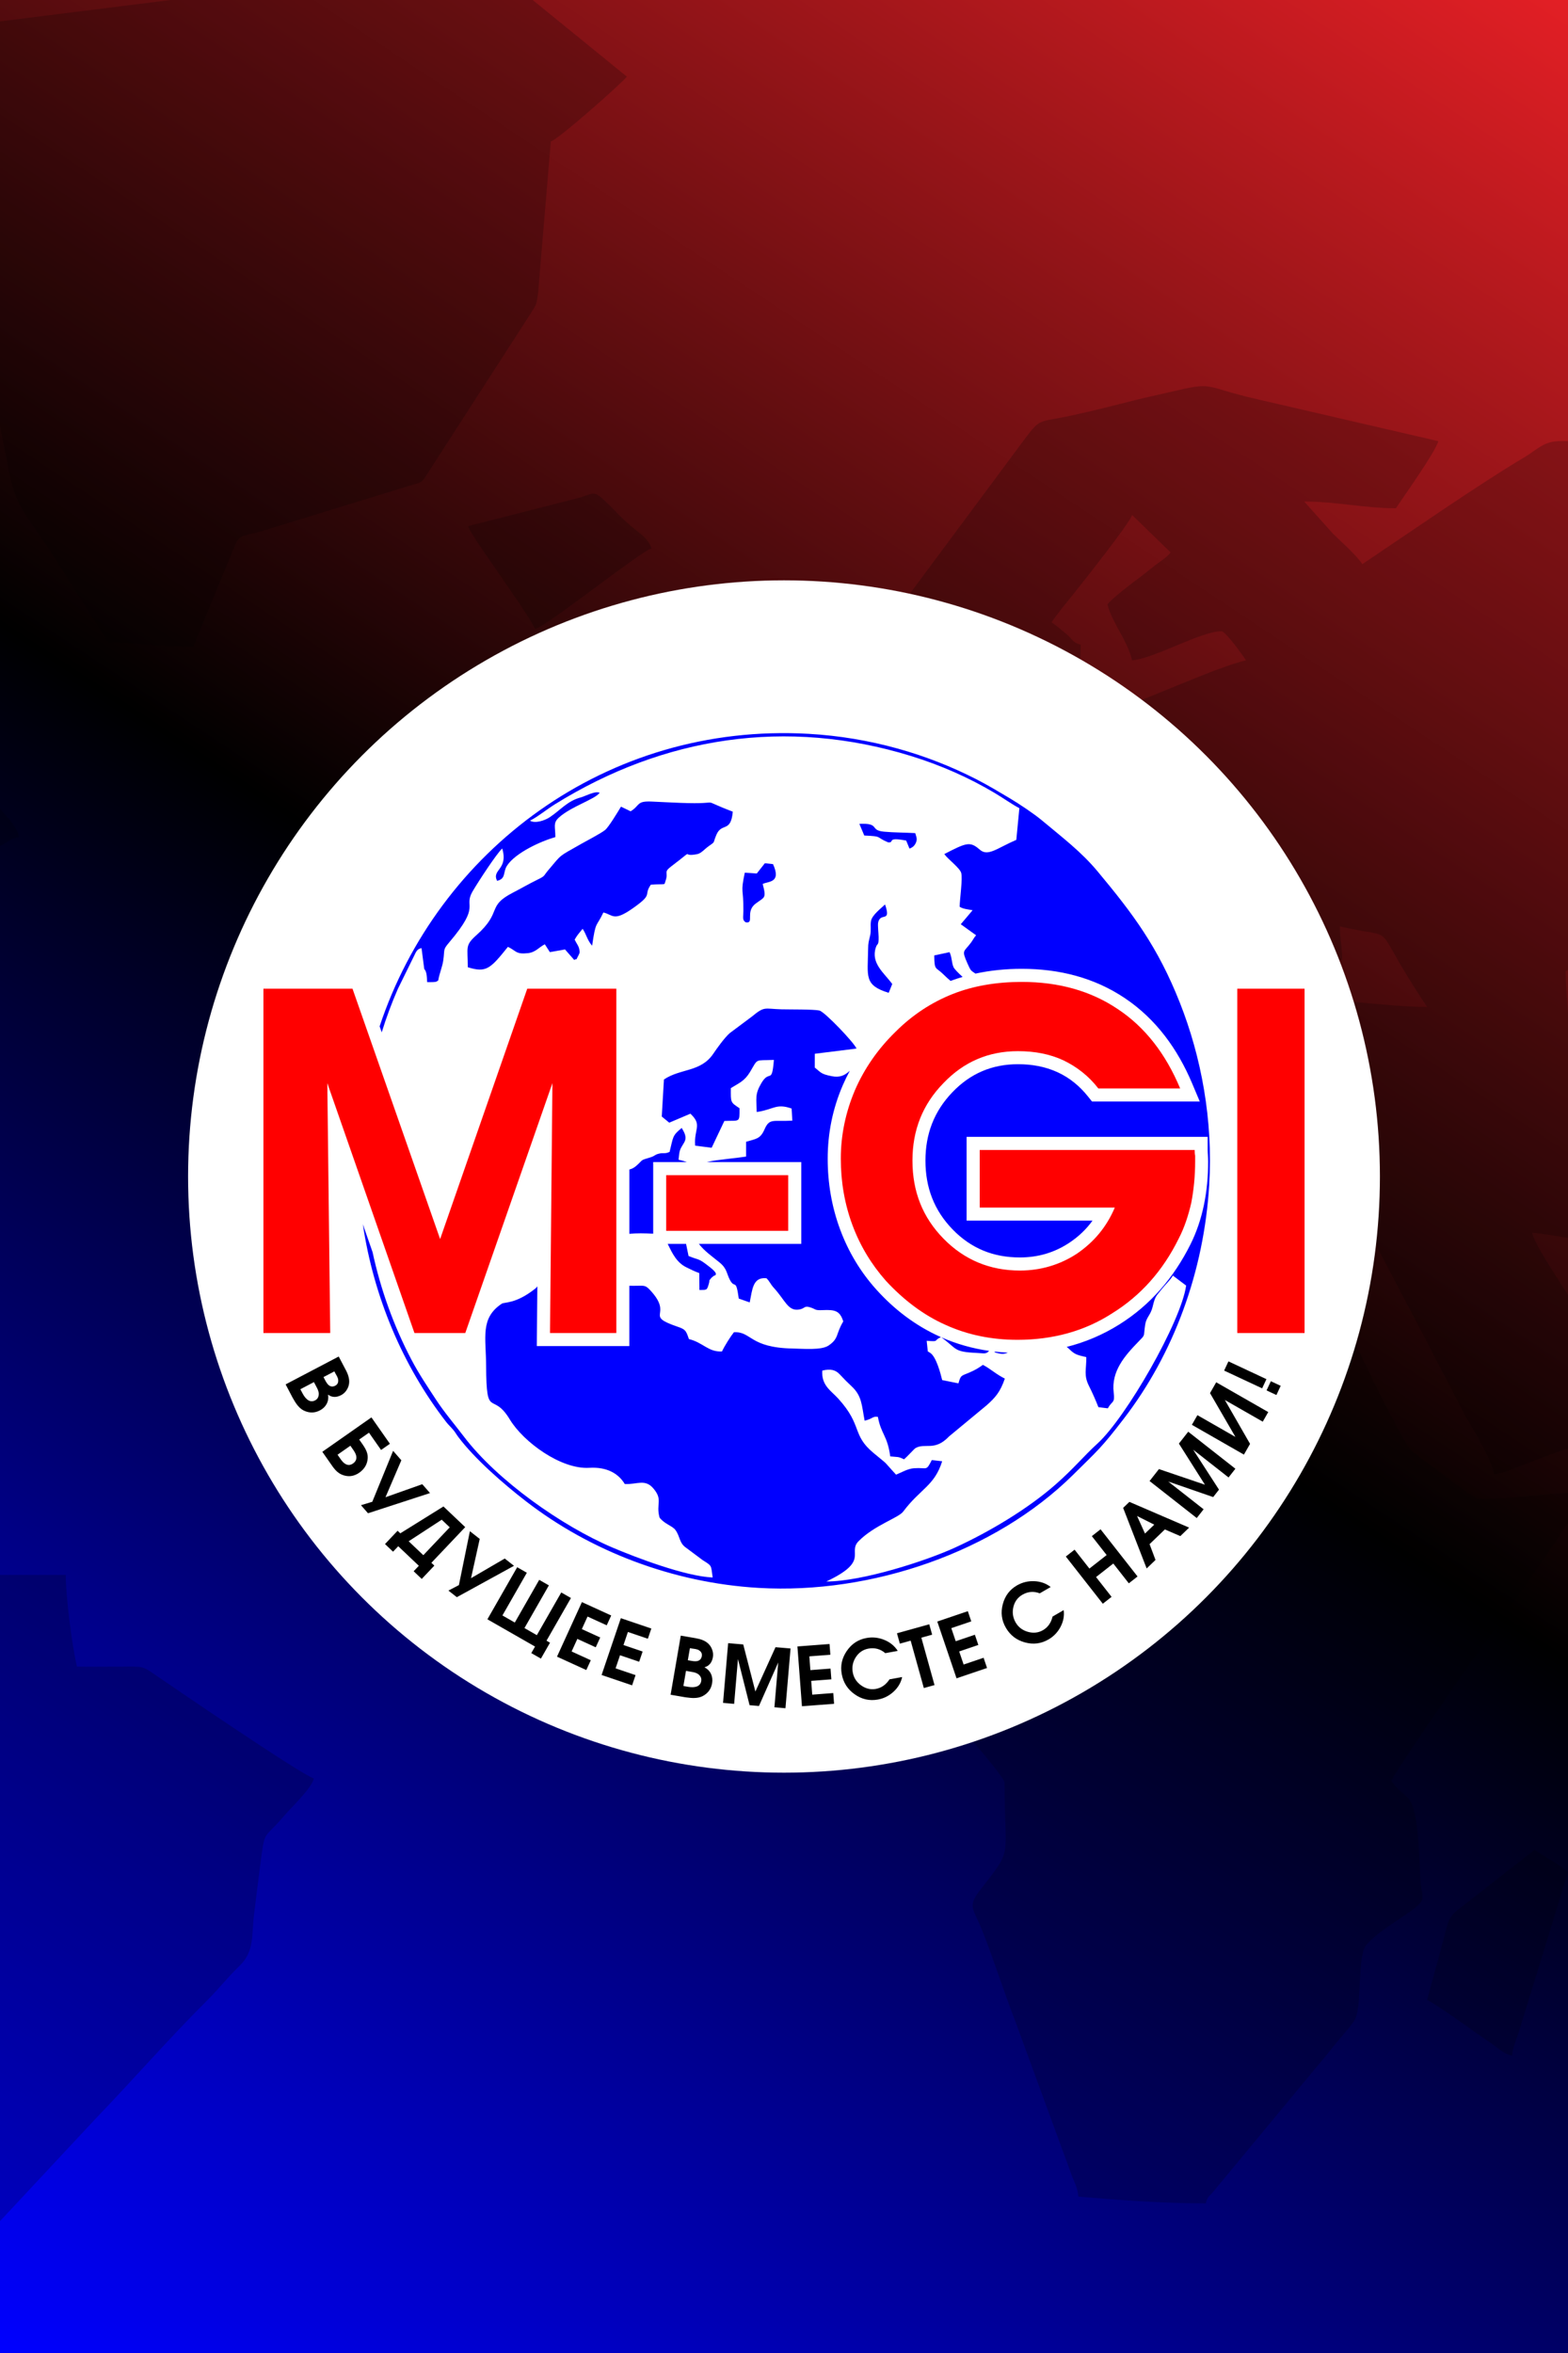
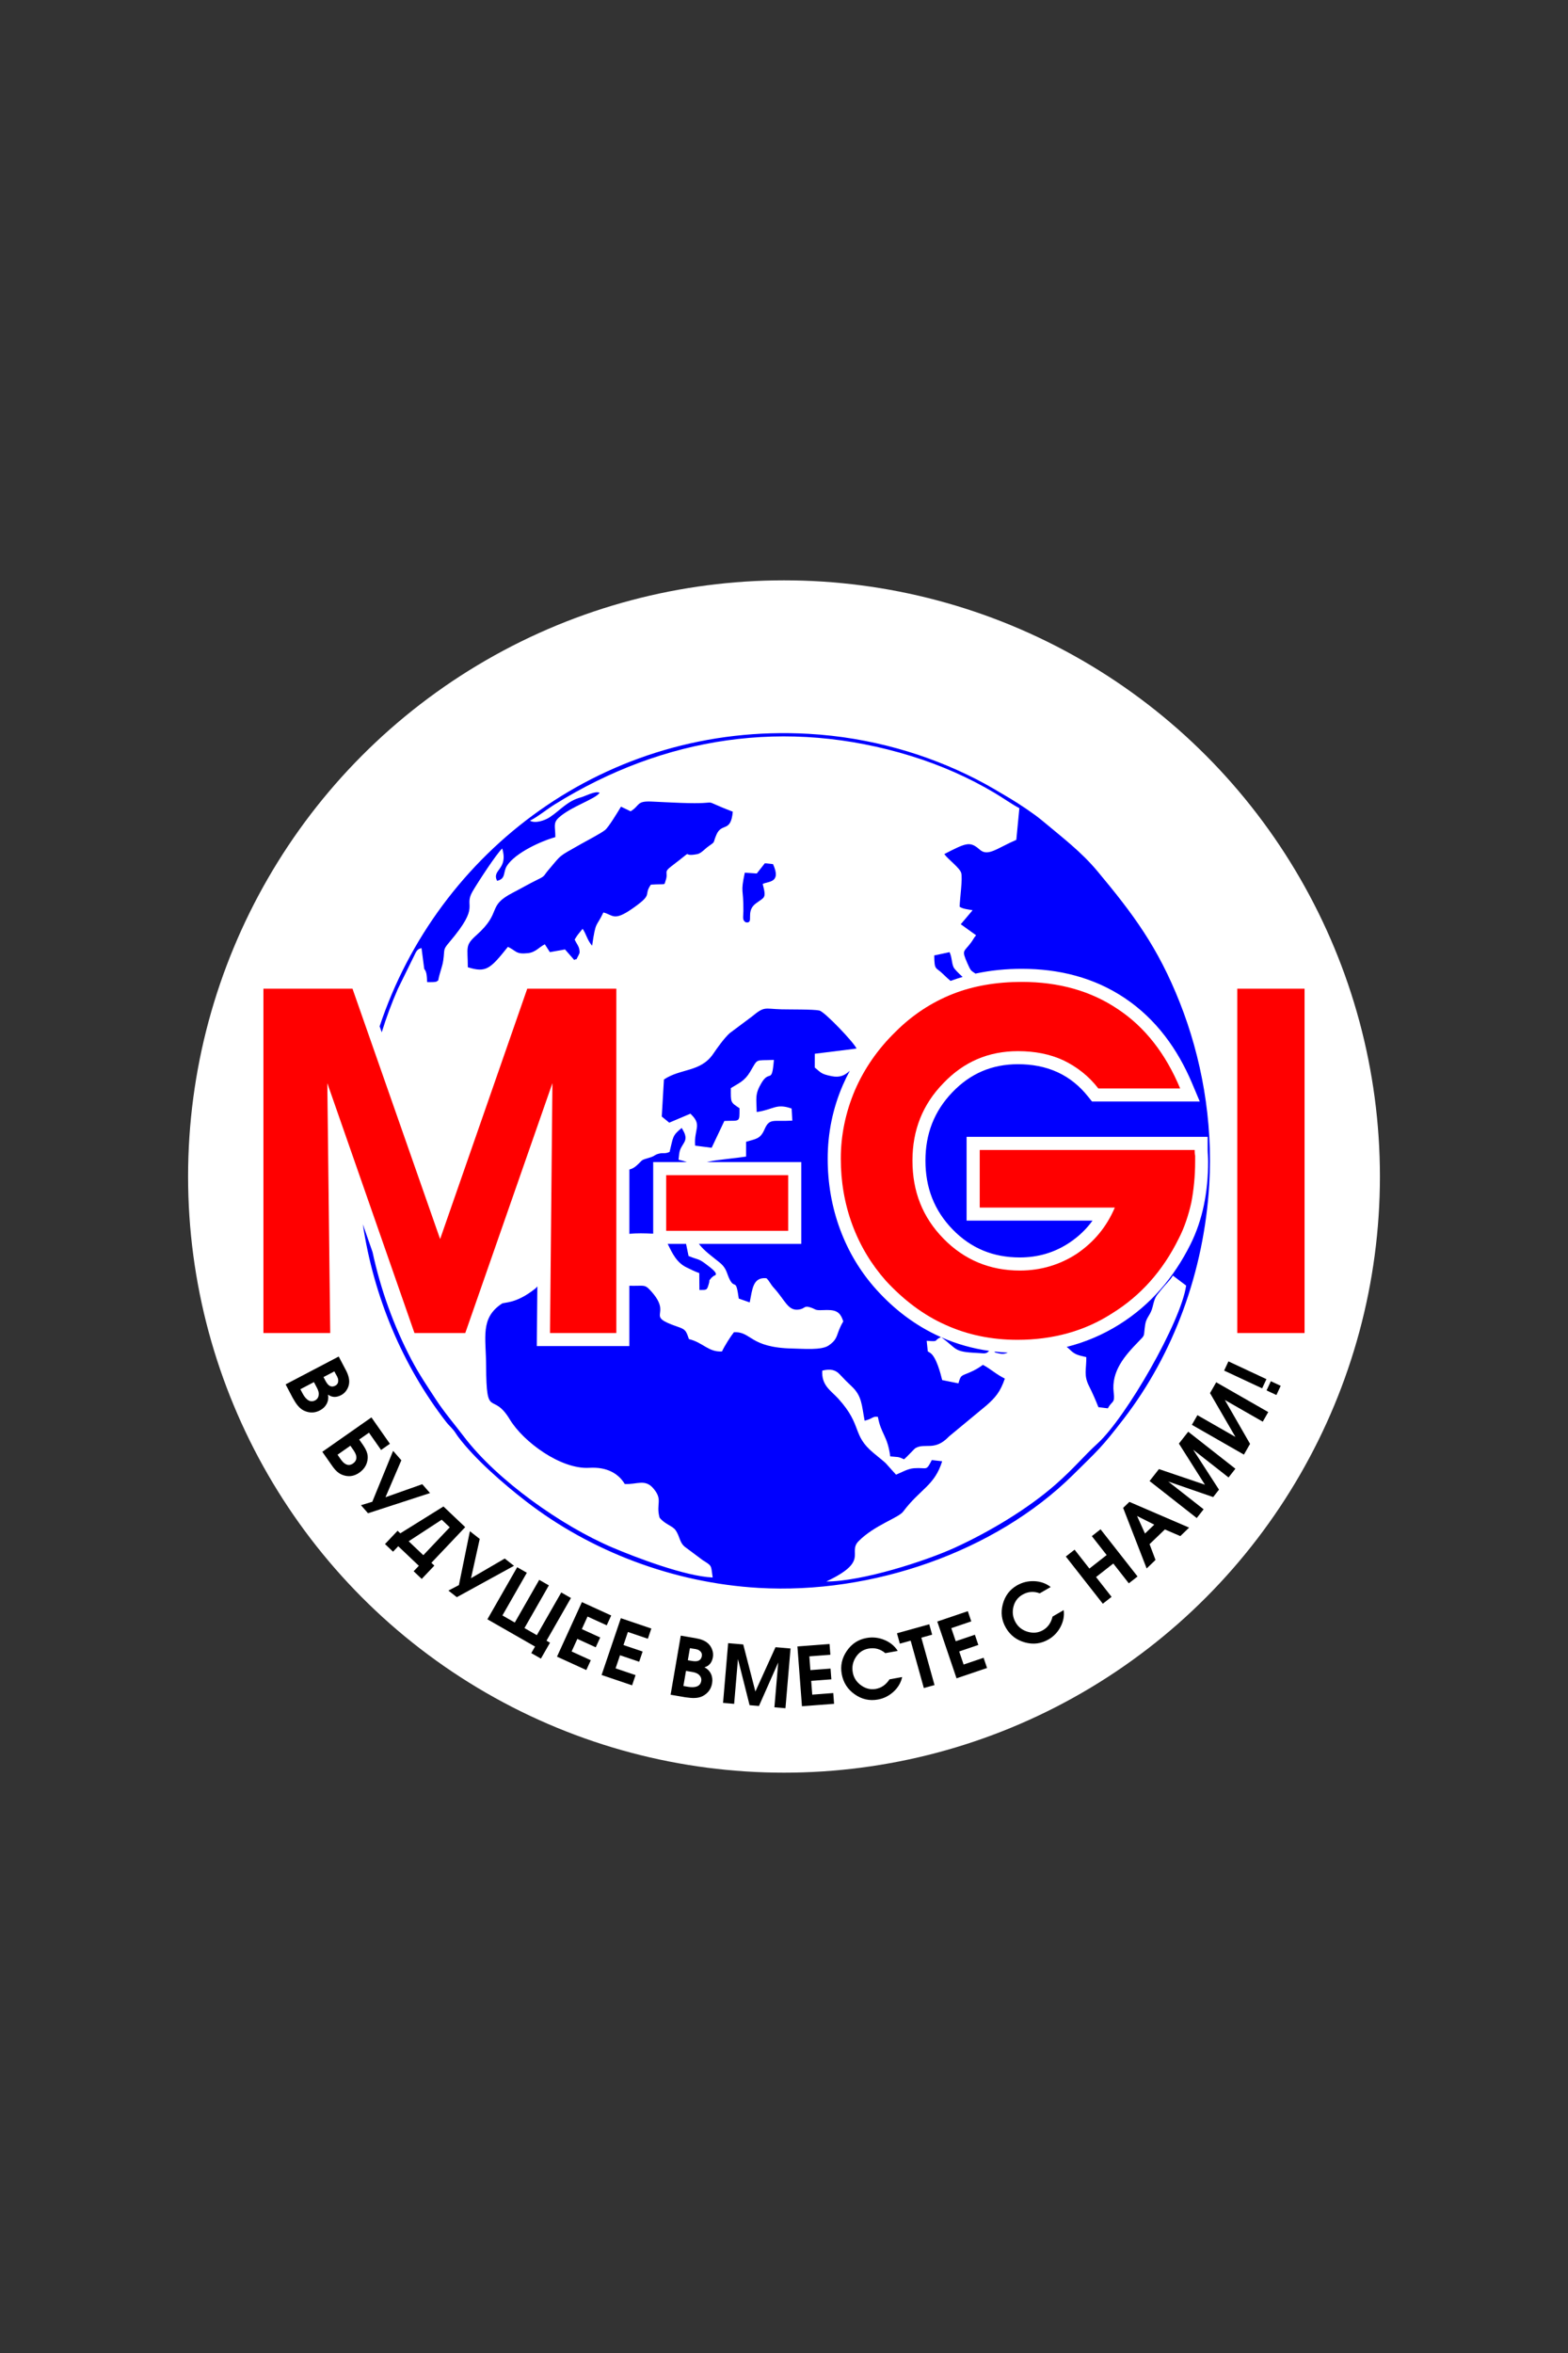
<svg xmlns="http://www.w3.org/2000/svg" xml:space="preserve" width="315.893mm" height="473.84mm" version="1.1" style="shape-rendering:geometricPrecision; text-rendering:geometricPrecision; image-rendering:optimizeQuality; fill-rule:evenodd; clip-rule:evenodd" viewBox="0 0 1520.02 2280.03">
  <rect x="0" y="0" width="1520.02" height="2280.03" fill="#333333" stroke="none" />
  <defs>
    <style type="text/css">  .fil3 {fill:blue} .fil2 {fill:white} .fil5 {fill:black;fill-rule:nonzero} .fil4 {fill:red;fill-rule:nonzero} .fil1 {fill:black;fill-opacity:0.2} .fil0 {fill:url(#id0)}  </style>
    <linearGradient id="id0" gradientUnits="userSpaceOnUse" x1="3.63" y1="2282.45" x2="1516.39" y2="-2.42">
      <stop offset="0" style="stop-opacity:1; stop-color:blue" />
      <stop offset="0.51" style="stop-opacity:1; stop-color:black" />
      <stop offset="1" style="stop-opacity:1; stop-color:#E31F25" />
    </linearGradient>
  </defs>
  <g id="Слой_x0020_1">
-     <rect class="fil0" x="-0" y="-0" width="1520.02" height="2280.03" />
-     <path class="fil1" d="M165.13 0l351.26 0 91.26 74.25c-3.42,5.1 -66.4,60.9 -73.68,62.84l-12.27 145.92c-1.75,12.49 -1.06,10.7 -6.48,19.52l-91.75 142.28c-16.76,25.25 -10.24,20.96 -27.9,26.28l-139.24 42.79c-19.17,6.1 -21.49,2.63 -27.35,11.66l-41.74 101.28c-29.67,0 -54.46,-4.33 -82.34,-4.33l-58.07 -91.45c-22.58,-33.64 -31.49,-40.74 -37.82,-72.69 -1.83,-9.25 -4.11,-20.32 -6.16,-30.68 -0.96,-4.86 -1.92,-9.73 -2.87,-14.61l0 -392.35c54.91,-6.8 110.02,-13.78 165.13,-20.71zm1354.89 427.33l0 512.44c-0.75,0.44 -1.5,0.86 -2.25,1.26 0,9.28 0.96,24.06 2.25,40.65l0 217.85c-18.04,-3.05 -30.87,-4.96 -34.75,-4.96 2.66,11.42 21.49,39.41 34.75,60.21l0 148.73c-6.46,2.2 -11.93,4.04 -15.5,5.34 -9.54,3.46 -19.47,7.49 -28.25,10.76 -8.29,3.09 -19.07,8.27 -27.84,9 -5.04,-21.64 -23.97,-47.76 -33.95,-67.89 -11.59,-23.38 -22.31,-42.46 -33.94,-65.73l-43.37 -82.31c-4.27,-8.42 -19.5,-46.26 -27.42,-46.26 -29.88,0 -30.45,-7.76 -34.05,22.29 -4.27,35.62 -2.02,31.26 14.54,64.38 6.81,13.63 68.6,144.67 77.6,152.09 9.22,7.6 61.04,47.27 65.42,47.27 30.78,0 57.97,-4.36 86.76,-5.94l0 29.56c-26.79,39.78 -71.35,103.22 -76.53,110.12 -11.05,14.71 -85.03,120.95 -94.74,139.29 16.84,25.15 24.67,-0.72 28.18,95.35 0.62,16.85 6.86,18.61 -6.1,28.57 -13.26,10.2 -36.42,22.99 -46.66,35.69 -8.15,10.11 -4.09,55.95 -9.94,70.24 -2.26,5.53 -13.37,17.5 -18,23.18 -6.45,7.91 -11.86,15.01 -18.52,22.65l-101.14 122.06c-4.87,6.1 -5.75,4.54 -7.69,11.81 -42.86,0 -83.4,-3.16 -123.52,-6.5 -0.82,-9.83 -4.23,-14.08 -7.33,-23 -2.83,-8.14 -5.07,-14.09 -7.52,-20.65l-47.07 -128.45c-11.29,-29.21 -20.04,-57.49 -31.25,-85.77 -8.46,-21.34 -14.74,-22.84 -2.2,-39.01 32.65,-42.1 23.87,-27.93 23.87,-104.01 0,-8.29 -76.29,-90.66 -86.68,-106.18 3.67,-5.49 27.45,-21.91 34.67,-23.84 -3.64,-5.44 -67.85,-48.47 -80.15,-54.2 -12.09,-5.63 -143.24,-7.7 -169.14,-8.55 -14.95,-0.49 -16.61,-8.01 -27.16,-16.18l-46.95 -41.9c-30.18,-28.24 -36.6,-19.23 -36.33,-52.51 0.47,-58 -4.32,-113.62 -4.32,-171.21 9.27,-2.48 21.38,-16.47 28.69,-23.31l195.58 -168.46c3.64,-1.43 56.07,-5.05 63.86,-5.48 21.28,-1.18 38.12,-4.27 62.9,-4.27 2.3,8.63 28.17,29.62 28.17,34.67 0,5.44 -4.85,26.89 -6.5,30.34 15.43,7.4 34.13,10.96 50.65,16.52 15.79,5.31 35.72,9.6 49.03,15.98 5.69,-8.5 15.8,-15.01 23.26,-22.25 5.36,-5.2 7.79,-5.85 13.06,-10.78 4.79,-4.48 6.01,-6.73 11.36,-10.31 7.72,2.06 6.83,4.07 12.71,8.96 4.03,3.35 7.59,6.08 12.07,9.6 16.08,12.63 4.53,10.27 29.21,11.96 11.46,0.79 110.41,8.14 118.84,5.8 6.11,-1.7 16.85,-13.95 21.84,-19.34 6.11,-6.61 4.85,-4.82 4.85,-16.82l-0.15 -60.83 -28.17 36.84c-6.85,9.14 -23.1,25.98 -26,36.84 -18.51,-13.56 -54.25,-82.33 -73.68,-95.35 0.27,12.05 4.34,34.7 5.85,46.16 2.06,15.6 4.99,31.52 4.99,47.02 -8.37,-2.23 -20.7,-13.7 -28.6,-19.07 -9.96,-6.78 -18.08,-13.26 -27.73,-19.94 -15.14,-10.49 -13.63,-9.6 -17.04,-30.63 -8.29,-51.1 -2.83,-47.06 -35.48,-83.7l-43.74 -51.6c-4.06,-5.3 -7.09,-8.4 -12.59,-12.24l-12.5 13.5c2.56,9.59 59.02,84.24 65.01,93.18 -5.95,8.89 -38.75,51.62 -41.17,60.67l-4.33 0c-0.25,-11.27 -10.34,-55.78 -15.6,-68.91 -3.98,-9.94 -65.07,-52.01 -75.41,-58.94 -12.44,8.33 -28.42,28.3 -41.54,37.59l-27.8 -13.75c-4.64,6.93 -10.58,11.7 -16.76,17.91 -6.86,6.89 -11.62,9.29 -18.48,16.19l-70.39 66.12c-10.98,11.02 -22.59,23.51 -35.21,31.96l-12.73 -34.94c-6.41,-19.31 -35.75,-89.68 -37.11,-105.91 12.33,5.91 86.99,2.58 99.68,8.67 2.67,-11.44 15.17,-35.1 15.17,-43.34 0,-12.79 -30.79,-26.64 -34.67,-41.17 7.52,-2.01 15.74,-10.67 21.65,-15.19 6.65,-5.09 12.97,-10.02 19.53,-15.15 4.77,-3.73 15.51,-13.49 21.03,-15.81 17.56,-7.38 27.94,0.5 42.6,-11.57l27.71 -24.3c12.59,-10.05 22.95,-23.74 36.52,-32.83 -4.76,-8.99 -17.1,-39.51 -19.5,-49.84 13.58,-3.16 25.42,-14.17 39.01,-17.34 3.27,12.23 18.4,24.61 21.67,36.84 44.09,0 82.12,-6.5 125.68,-6.5 3.06,-36.74 4.1,-35.8 18.1,-40.41 32.84,-10.82 93.72,-39.51 122.75,-46.27 -2.87,-4.29 -19.82,-28.17 -23.84,-28.17 -20.05,0 -64.65,26.34 -86.68,28.17 -4.53,-19.44 -19.92,-37.36 -23.84,-54.17 3.51,-5.24 24.14,-20.86 30.64,-25.7 5.9,-4.4 9.81,-7.74 15.79,-12.39 5.21,-4.04 10.97,-7.26 14.78,-12.28l-37.36 -36.31c-2.12,7.93 -49.6,67.54 -58.21,78.31 -6.65,8.32 -14.04,17.1 -19.8,25.71 3.63,2.43 10.56,8.08 14.52,11.49 6.11,5.28 5.64,8.04 13.65,10.18 0,24.48 -4.33,42.7 -4.33,67.18 -15.78,3.68 -69.62,17.73 -82.34,23.84 -2.41,-10.33 -14.75,-40.85 -19.5,-49.84 -11.78,2.75 -30.17,4.31 -41.82,5.85 -13.08,1.73 -30.89,4.99 -42.69,4.99 0,-15.4 1.92,-24.53 2.21,-36.8 0.81,-33.88 -0.9,-32.88 18.84,-59.17l112.68 -151.69c18.83,-25.09 13.46,-18.86 49.2,-26.64 22.22,-4.83 39.48,-9.39 61.06,-14.79 11.16,-2.79 21.62,-4.98 31.66,-7.35 46.94,-11.06 30.61,-5.99 87.53,6.91l174.22 40.31c-2.77,10.36 -33.55,53.63 -41.17,65.01 -30.73,0 -57.58,-6.5 -88.84,-6.5l27.63 30.88c8.8,8.75 22.4,20.36 28.71,29.79 42.09,-28.19 114.52,-78.43 156.71,-103.32 13.4,-7.91 18.7,-15.95 36.02,-15.98l6.7 -0.01zm-1520.02 1724.83l0 -626.05 63.75 0c0,20.82 5.93,67.77 10.84,88.85 14.44,0 28.91,0.08 43.35,-0.02 21.22,-0.14 19.79,-0.77 32.94,8.24 8.79,6.02 141.69,97 153.41,100.13 -2.73,10.23 -21.1,27.07 -28.82,36.19 -18.86,22.29 -18.66,13.25 -22.26,40.58 -2.57,19.53 -4.85,38.01 -7.03,55.81 -2.37,19.34 0.66,34.86 -13.91,48.94 -12.02,11.6 -19.85,22.02 -31.45,33.56 -36.91,36.7 -71.11,76.11 -107.31,113.72l-92.07 98.62c-0.5,0.5 -0.98,0.98 -1.43,1.44zm0 -1332.27l0 -36.21c8.41,9.05 17.62,19.83 18.24,27.34 -7.25,1.69 -9.06,3.39 -14.77,6.9l-3.47 1.97zm1298.91 77.8c61.56,14.34 25.82,-9.64 84.51,78.01 -39.51,0 -89.08,-8.67 -140.85,-8.67 -9.21,0 -17.16,8.88 -28.19,17.31 -8.99,6.87 -16.27,13.03 -25.98,19.53 -3.38,-7.04 -8.66,-31.83 -10.83,-41.17 3.32,-4.95 9.21,-11.59 13.5,-16.84 5.26,-6.43 9.31,-11.75 14.39,-18.12l28.45 -34.39c2.91,10.91 25,29.29 28.17,41.17 12.19,0 27.3,-4.07 39.01,-4.33 0,-14.41 -2.17,-18.76 -2.17,-32.5zm84.51 1040.14c14.31,7.57 44.77,30.62 60.68,41.16 7.07,4.68 13.04,11 21.66,13.01 0.68,-8.16 4.13,-15.32 6.24,-21.93l47.93 -155.76c0,-2.58 -28.57,-19.03 -32.5,-21.67l-69.34 54.18c-16.25,12.15 -13.19,13.13 -21.2,41.64l-13.47 49.37zm-929.62 -1428.02c1.79,6.7 26.79,41.26 32.5,49.84 10.27,15.41 23.95,33.67 32.5,49.84 12,-3.21 102.13,-75.19 112.68,-78.01 -2.13,-7.99 -8.9,-12.93 -14.85,-17.66 -7.55,-6.01 -10.26,-8.5 -17.12,-15.39 -26.63,-26.76 -19.35,-20.84 -40.39,-15.49l-105.33 26.87zm227.53 190.69c3.25,4.86 8.36,10.1 12.68,15.49 5.76,7.2 36.72,36.98 43.66,47.35 -1.89,8.13 -20.52,41.65 -26,52.01l88.85 0c0,-19.42 4.33,-33.45 4.33,-54.17 -9.31,-4.92 -16.1,-11.76 -24.77,-18.57 -31.02,-24.37 -26.53,-16.31 -40.52,-50.49 -3.04,-7.43 -12.02,-24.46 -12.72,-32.79 -13.45,3.59 -28.21,29.59 -45.51,41.17zm-65.01 86.68c9.66,14.43 21.21,20.64 29.81,28.69 4.79,4.48 6.01,6.73 11.36,10.31l39.01 -43.34 -32.79 -40.89c-3.99,-4.96 -8.89,-9.26 -10.55,-15.46l-4.33 0c-3.22,13.84 -29.05,47.73 -32.5,60.67zm329.38 266.54c10.77,2.51 27.65,8.59 36.84,13 -0.32,-14.54 -9.69,-35.62 -13,-49.84l-4.33 0c-3.03,13.01 -16.31,23.14 -19.5,36.84z" />
    <circle class="fil2" cx="760.01" cy="1140.02" r="577.68" />
    <g id="_105553244739488">
      <path class="fil3" d="M800.97 1532.48c42.66,-20.06 20.17,-27.87 31.44,-39.2 15.38,-15.47 38.5,-22.39 43.16,-28.6 16.67,-22.23 30.3,-24.82 37.77,-48.74l-10.05 -1.15c-5.79,11.29 -4.17,6.97 -17.26,7.92 -6.2,0.45 -12.12,4.09 -17.38,6.22 -14.01,-15.13 -5.15,-7.18 -21.77,-20.94 -21.34,-17.65 -10.51,-26.59 -34.25,-52.72 -7.16,-7.88 -16.42,-12.72 -15.53,-27.16 8.1,-2.03 12.98,-0.63 16.95,3.64 4.44,4.78 7.05,7.37 11.7,11.75 9.86,9.29 9.53,17.97 12.43,33.14 7.25,-1.77 7.12,-3.59 11.01,-3.9l1.84 0.23c3.12,16.96 9.27,17.94 11.96,38.25 7.56,0.84 7.35,-0.09 13.39,2.85 2.46,-1.98 10.12,-10.34 10.9,-10.79 9.79,-5.62 18.57,3.49 32.8,-11.47l36.25 -30c8.4,-7.49 13.28,-12.8 17.76,-25.97 -8.57,-4.23 -13.47,-9.19 -21.23,-13.32 -4.29,3.02 -7.08,4.84 -13.16,7.46 -7.98,3.44 -8.27,2.16 -10.59,10.48l-15.76 -3.19c-1.62,-6.6 -5.62,-21.9 -11.25,-26.11 -0.23,-0.17 -2.31,-1.41 -2.7,-1.71l-1.07 -10.24c13.11,1.02 5.89,-0.17 13.88,-3.53 -0.29,-0.13 -0.57,-0.25 -0.86,-0.38 -23.88,-10.74 -44.47,-26.42 -61.94,-45.86 -15.34,-17.06 -27.01,-36.6 -34.99,-58.1 -8.17,-22.03 -12.05,-45.04 -12.05,-68.53 0,-24.64 4.81,-48.49 14.57,-71.1 2.09,-4.84 4.38,-9.55 6.86,-14.14 -4.81,4.4 -9.53,6.85 -17.57,5.23 -10.71,-2.15 -10.25,-3.5 -16.4,-8.37l0.05 -13.35 40.44 -5.04c-2.25,-5.63 -30.84,-35.68 -36.01,-36.85 -5.64,-1.28 -29.18,-0.96 -36.65,-1.17 -17.08,-0.46 -16.16,-3.34 -28.85,7.08l-21.36 15.95c-5.21,4.64 -11.98,14.09 -15.97,19.98 -12.22,18.07 -31.67,14.05 -47.86,24.99l-2.11 35.88 7.27 5.95 20.5 -8.7c11.93,11.18 3.33,14.51 4.6,30.96l15.99 2.07 12.32 -25.98c14.88,-0.76 14.79,2.34 14.71,-12.34 -8.88,-5.85 -8.48,-5.33 -8.41,-19.51 7.89,-4.84 13.35,-6.86 18.62,-15.68 8.07,-13.51 4.22,-10.84 23.11,-11.63 -2.01,24.54 -4.06,8.65 -12.19,22.57 -6.34,10.86 -4.73,14.34 -4.47,27.92 16.74,-2.46 18.72,-8.65 33.84,-3.37l0.68 11.72c-18.48,1.1 -22.08,-2.69 -26.9,8.34 -4.18,9.57 -8.13,9.18 -17.9,12.14l-0.01 14.34c-10.73,1.7 -25.34,2.74 -35.11,4.71 -1.08,0.22 -2.08,0.42 -3.01,0.61l91.6 0 0 79.28 -99.26 0c5.46,7.07 12.63,11.94 19.98,17.95 7.55,6.16 6.72,10.75 10.24,17.21 4.79,8.78 5.63,-2.54 8.45,17.83l10.61 3.73c2.54,-12.01 2.72,-24.84 16.23,-23.42 2.93,2.69 3.82,5.67 7.13,9.28 10.94,11.91 13.58,22.31 23.81,21.12 6.62,-0.77 5.22,-4.12 11.19,-2.29 6.33,1.93 3.97,3.15 12.49,2.77 11.62,-0.51 16.59,0.49 19.84,10.98 -7.52,12.4 -3.99,16.46 -14.36,23.41 -6.94,4.65 -24.58,3.01 -34.45,2.83 -42.39,-0.75 -40.08,-16.81 -57.22,-15.76 -3.2,3.98 -9.27,13.59 -11.53,18.59 -13.26,0.77 -18.29,-8.65 -32.02,-11.97 -0.21,-0.36 -0.34,-0.87 -0.45,-1.18 -2.38,-6.83 -3.05,-8.25 -10.28,-10.71 -33.93,-11.58 -3.64,-10.43 -26.76,-35.38 -5.31,-5.73 -6.09,-4.25 -16.34,-4.37l-3.96 -0.06 0 58.46 -89.72 0 0.54 -57.88c-0.62,0.86 -1.31,1.63 -2.12,2.27 -19,15.03 -29.79,12.81 -32.4,14.56 -20.97,14.02 -15.3,32.36 -15.16,59.99 0.27,53.57 5.91,23.89 22.98,52.17 13.14,21.77 49.53,48.5 76.99,46.86 17.55,-1.05 28.49,5.8 34.46,15.71 11.8,0.56 19.64,-5.19 27.63,4.16 9.7,11.36 2.35,14.55 6.07,28.35 5.05,6.49 12.55,7.96 15.48,12.13 4.71,6.7 3.52,12.61 10.41,17.22l15.82 11.81c9.21,5.87 8.06,4.41 9.79,16.89 -26.52,-1.09 -74.6,-19.44 -97.11,-29.01 -49.11,-20.88 -111.73,-65.02 -143.91,-107.34 -8.9,-11.71 -19.37,-23.97 -27.34,-36.23 -8.01,-12.32 -16.04,-23.98 -23.64,-38.45 -17.22,-32.75 -29.84,-67.92 -37.7,-104.23l-9.44 -27.06c10.51,70.23 38.52,137.03 80.76,191.57 2.36,3.04 3.64,3.95 6.52,7.26 2.38,2.73 3.1,4.45 5.21,7.27 15.96,21.25 43.64,45.38 65.84,62.52 62.06,47.93 141.88,78.94 225.47,83.8 109.66,6.37 229.15,-34.89 304.69,-109.54 24.31,-24.02 27.49,-26.22 49.18,-54.4 48.33,-62.78 77.77,-142.48 82.84,-226.82 3.76,-62.53 -7.69,-123.7 -28.46,-176.25 -21.37,-54.07 -45.28,-85.94 -79.8,-127.33 -15.91,-19.07 -33.67,-32.43 -54.05,-49.48 -7.38,-6.17 -21.8,-15.85 -31.12,-21.38 -11.09,-6.58 -20.53,-12.32 -32.59,-18.5 -46.75,-23.94 -102.02,-40.47 -162.38,-43.9 -196.57,-11.15 -359.68,114.2 -415.82,283.44l2.03 5.8c4.42,-14.26 9.62,-28.32 15.66,-42.11l15.47 -31.47c2.14,-4.24 2.89,-7.19 7.45,-8.02l2.63 20.15c0.44,0.71 1,1.18 1.54,2.64 0.53,1.44 0.56,1.9 0.8,3.44 0.34,2.22 0.33,4.5 0.42,6.73 1.73,-0.05 5.27,0.1 6.7,-0.09 3.42,-0.47 1.81,-0.11 4.11,-1.59 1.15,-6.85 3.96,-13.02 4.87,-19.33 1.63,-11.31 -0.67,-9.93 5.97,-17.75 31.11,-36.64 13.18,-33.32 22.53,-49.29 5.27,-9 23.08,-36.33 28.66,-41.45 6.15,20.63 -10.49,20.27 -4.98,31.35 8.83,-2.06 5.53,-8.34 9.58,-14.61 8.08,-12.5 32.96,-23.9 46.9,-27.74 0.07,-9.99 -2.46,-13.53 3.24,-18.8 11.66,-10.78 35.4,-17.92 39.7,-24.18 -4.18,-2.17 -13.74,3.26 -18.12,4.43 -13.41,3.59 -19.54,12.17 -30.35,19.32 -4.6,3.04 -14.04,6.33 -19.05,3.27 7.16,-3.51 16.37,-11.04 24.33,-15.98 105.25,-65.32 224.05,-83.95 344.96,-46.7 28.64,8.83 56.27,20.96 81.4,35.97 8.3,4.96 16.35,10.73 23.71,14.64l-2.96 30.65c-19,8.27 -27.52,16.45 -35.43,9.51 -9.47,-8.32 -12.89,-6.78 -34.39,4.28 3.59,5.04 14.88,13.28 16.37,18.18 1.61,5.3 -1.4,25.53 -1.48,32.9 3.4,2.13 7.63,2.43 12.57,3.33l-11.49 13.59 14.87 10.69c-2.35,2.64 -2.71,4.08 -4.86,6.99 -7.02,9.52 -9.45,6.83 -3.64,20.03 3.56,8.08 3.49,7.02 7.89,10.12 14.7,-3.2 29.75,-4.63 44.9,-4.63 35.91,0 70.07,8.36 100.05,28.51 30.18,20.29 51.02,49.22 65.06,82.46l7.42 17.58 -104.48 0 -3.8 -4.76c-8.02,-10.05 -17.73,-18.15 -29.43,-23.54 -12.15,-5.6 -25.18,-7.83 -38.5,-7.83 -25.1,0 -46.06,8.93 -63.46,27.01 -17.89,18.59 -26.26,40.62 -26.26,66.38 0,26 8.32,48.21 26.51,66.87 17.88,18.34 39.43,26.99 65,26.99 17.54,0 33.6,-4.64 48.19,-14.38 8.88,-5.92 16.28,-13.02 22.27,-21.31l-122.07 0 0 -81.16 233.67 0 0 12.66c0,1.6 0.11,3.25 0.21,4.84 0.13,2.13 0.26,4.29 0.26,6.42 0,14.28 -1.25,28.57 -4.18,42.56 -2.74,13.06 -6.99,25.76 -12.95,37.7 -15.95,31.96 -38.56,58.56 -68.89,77.57 -16.15,10.12 -33.24,17.31 -51.1,21.8 0.88,0.61 1.84,1.42 2.9,2.47 4.85,4.81 7.55,5.48 16.13,7.41 0.09,12.12 -2.64,17.52 2.53,27.82 3.49,6.94 6.54,13.88 9.19,20.67l9.13 1.13c4.2,-7.65 7.03,-4.59 5.71,-15.2 -2.57,-20.76 10.85,-35.85 23.73,-49.14 7.43,-7.67 4.89,-4.31 6.81,-16.88 1.09,-7.16 5.27,-8.97 7.25,-17.39 2.48,-10.52 3.48,-10.06 8.41,-16.45 3.36,-4.36 8.81,-9.34 11.17,-13.58l12.85 9.7c-4.96,35.11 -58.3,127.97 -86.05,153.15 -12.82,11.64 -22.7,23.94 -40.48,39.56 -26.87,23.6 -63.93,45.79 -97.58,61.2 -28.3,12.96 -90.07,32.88 -124.8,32.83zm111.57 -236.63c15.56,11.17 11.26,14.08 34.3,15.12 7.34,0.33 8.84,1.43 12.03,-1.99 -15.9,-2.26 -31.41,-6.57 -46.32,-13.14zm51.11 13.76c2.79,1.46 -1.65,0.32 4.05,1.69 3.97,0.95 6.81,0.6 9.25,-0.61 -4.46,-0.21 -8.9,-0.57 -13.31,-1.08zm-30.5 -362.99c-4.42,-4.01 -8.03,-7.7 -8.81,-9.49 -1.93,-4.42 -1.45,-9.46 -3.84,-14.5l-14.85 3.18c0.22,15.08 1.26,10.78 8.86,18.32 2.49,2.48 4.75,4.5 6.98,6.36 3.85,-1.43 7.74,-2.72 11.66,-3.86zm-267.2 179.42c-1.92,-0.64 -4.5,-1.42 -8.18,-2.32 0.97,-9.93 1.2,-9.49 5.38,-16.51 3.31,-5.56 -0.07,-10.19 -2.27,-14.25 -9.39,7.6 -8.16,8.79 -11.77,23.21 -5.05,2.34 -5.67,0.36 -11.04,1.89 -3.55,1.01 -3.43,2.16 -7.69,3.45 -10.52,3.19 -6.09,1.63 -13.7,8.28 -2.17,1.9 -4.36,2.89 -6.56,3.44l0 62.36c7.08,-0.79 14.65,-0.56 23.09,-0.18l0 -69.37 32.74 0zm-18.69 79.28c4.32,8.83 8.54,17.95 17.96,22.62 3.91,1.94 8.14,4.05 12.65,5.67l0.14 16.35c7.39,-0.03 7.23,0.31 9.03,-5.67 1.49,-4.93 -0.68,-2.23 2.39,-5.82 1.07,-1.25 0.6,-0.48 2.34,-2.07 0.57,-0.52 6.36,-0.66 -3.29,-8.29 -12.18,-9.64 -9.57,-6.37 -20.99,-11.07l-2.42 -11.72 -17.81 0z" />
      <path class="fil3" d="M611.3 786.15l-9.31 -4.5c-2.96,4.92 -12.02,19.94 -15.4,22.61 -4.5,3.56 -17.86,10.41 -23.59,13.69 -22.37,12.81 -17.81,9.09 -31.44,25.17 -5.08,5.99 -2.74,5.46 -10.23,9.11 -8.18,3.99 -16.19,8.66 -24.37,12.88 -25.51,13.16 -9.66,18.32 -35.01,40.96 -11.43,10.21 -8.48,11.53 -8.45,31.19 17.7,5.46 21.61,1.79 38.88,-19.78 8.23,3.87 7.48,7.42 19.34,6.13 7.56,-0.82 10.48,-5.62 16.45,-8.6l4.87 7.6 14.7 -2.61 8.95 10.22c3.36,-2.46 0.52,2.46 4.01,-4.35 1.55,-3.04 1.28,-2.87 0.94,-5.58 -0.44,-3.53 -2.98,-6.3 -4.56,-9.84 2.84,-5 4.75,-6.64 7.72,-10.46 3.63,5.27 4.38,10.87 9.21,16.39 3.59,-24.83 3.85,-17.26 10.92,-32.21 9.29,2.24 9.77,9.06 28.1,-3.76 21.07,-14.72 10.23,-12.05 17.91,-23.19 15.59,-0.95 12.6,0.97 14.29,-3.8 2.98,-8.41 -2.47,-7.9 5.51,-13.95 25.38,-19.23 7.45,-8.37 25.27,-11.84 3.65,-0.71 7.44,-5.2 10.66,-7.46 7.45,-5.24 3.97,-2.42 7.9,-11.47 5.17,-11.89 13.94,-1.53 15.8,-22.19 -36.47,-13.92 -5.57,-6.77 -50.74,-8.53 -9.25,-0.36 -18.64,-0.84 -27.74,-1.27 -15.19,-0.72 -11.12,3.64 -20.58,9.45z" />
-       <path class="fil3" d="M733.62 846.4l-11.62 -0.79c-4.4,20.81 -1.15,14 -1.36,37.29 -0.05,5.73 -1.36,8.82 2.49,10.89 8.38,1.12 -0.93,-10.32 9.35,-18.17 8.63,-6.59 10.7,-4.51 6.89,-19.02 4.86,-2.82 18.53,-0.6 9.99,-19.27l-7.9 -0.87 -7.85 9.95z" />
-       <path class="fil3" d="M861.51 962.04l3.44 -8.59c-7.85,-10.62 -21.03,-20.17 -15.86,-35.53 1.48,-4.39 2.81,-1.13 2.64,-10.14 -0.06,-3.15 -1.01,-11.34 -0.43,-13.97 2.28,-10.3 12.9,0.93 6.67,-17.4 -3.56,3.5 -12.67,10.26 -13.64,16.09 -0.79,4.75 0.41,8.58 -0.84,14.13 -1.34,6 -1.87,6.39 -1.95,13.42 -0.31,25.94 -4.2,34.64 19.97,41.98z" />
-       <path class="fil3" d="M833.07 798.29l4.75 11.33c18.38,0.84 10.21,1.16 23.06,6.6 7.16,0.68 -2.63,-5.58 17.57,-1.71l3.21 7.78c1.47,-0.64 4.41,-1.6 6.12,-5.49 1.65,-3.75 0.69,-5.24 -0.55,-9.52 -9.81,-0.57 -20.74,-0.49 -30.24,-1.39 -14.66,-1.38 -3.25,-8.44 -23.92,-7.61z" />
+       <path class="fil3" d="M733.62 846.4l-11.62 -0.79c-4.4,20.81 -1.15,14 -1.36,37.29 -0.05,5.73 -1.36,8.82 2.49,10.89 8.38,1.12 -0.93,-10.32 9.35,-18.17 8.63,-6.59 10.7,-4.51 6.89,-19.02 4.86,-2.82 18.53,-0.6 9.99,-19.27l-7.9 -0.87 -7.85 9.95" />
      <path class="fil4" d="M320.13 1291.68l-64.76 0 0 -333.66 86.34 0 84.94 242.62 84.47 -242.62 86.35 0 0 333.66 -64.29 0 2.34 -242.15 -84.47 242.15 -49.28 0 -84.47 -242.15 2.82 242.15zm443.94 -152.98l0 53.97 -118.26 0 0 -53.97 118.26 0zm394.04 -24.4c0,1.41 0,3.28 0.47,5.63 0,2.35 0,4.23 0,5.64 0,14.08 -1.41,27.69 -3.75,39.89 -2.81,12.2 -6.57,23.93 -12.2,34.73 -15.49,31.44 -37.07,55.37 -64.29,72.27 -26.75,17.36 -57.72,25.81 -91.98,25.81 -24.87,0 -48.34,-4.69 -69.92,-14.55 -21.12,-9.39 -40.36,-23.93 -57.72,-42.71 -14.08,-15.95 -24.87,-33.79 -32.38,-53.96 -7.51,-20.18 -11.26,-41.77 -11.26,-64.29 0,-22.99 4.69,-45.05 13.61,-66.17 8.92,-20.65 22.06,-39.89 39.42,-56.78 16.42,-16.43 35.19,-28.63 55.37,-36.61 20.18,-7.98 42.7,-11.73 67.11,-11.73 36.14,0 67.11,8.92 92.92,26.28 26.28,17.36 46.46,43.17 60.54,76.96l-79.31 0c-9.39,-12.2 -21.12,-21.12 -33.79,-27.22 -13.14,-6.1 -27.69,-8.92 -44.11,-8.92 -28.63,0 -52.56,10.32 -72.27,30.97 -20.18,20.65 -30.03,45.52 -30.03,75.09 0,30.03 9.86,54.91 30.03,75.55 20.18,20.65 45.05,30.97 74.15,30.97 20.18,0 38.95,-5.63 55.37,-16.43 16.43,-11.26 28.63,-25.81 36.6,-44.58l-130.93 0 0 -55.84 208.36 0zm41.3 177.39l0 -333.66 65.23 0 0 333.66 -65.23 0z" />
      <path class="fil5" d="M335.12 1327.31c0.7,1.33 1.26,2.52 1.68,3.54 1.11,2.73 1.69,5.29 1.73,7.68 0.04,2.72 -0.65,5.3 -2.07,7.72 -1.42,2.48 -3.31,4.35 -5.7,5.59 -4.75,2.49 -9.01,2.33 -12.8,-0.49 0.59,3.26 0.15,6.24 -1.28,8.96 -1.41,2.68 -3.6,4.79 -6.56,6.34 -5.04,2.64 -10.23,2.71 -15.57,0.19 -2.3,-1.13 -4.41,-2.93 -6.34,-5.39 -1.26,-1.56 -2.78,-3.93 -4.55,-7.1l-6.77 -12.9 51.46 -27 6.75 12.86zm-41.86 22.82c1.8,3.43 3.79,5.73 5.96,6.9 2.02,1.09 4.12,1.05 6.32,-0.11 2.24,-1.18 3.4,-3.25 3.5,-6.22 -0.02,-1.2 -0.3,-2.46 -0.81,-3.78l-0.81 -1.8 -3.09 -5.88 -13.16 6.91 2.09 3.98zm22.14 -12.35l0.98 1.7c0.78,1.26 1.57,2.2 2.34,2.8 1.93,1.48 4.03,1.62 6.29,0.43 2.14,-1.12 3.08,-2.98 2.83,-5.6 -0.05,-0.92 -0.4,-2.03 -1.04,-3.32l-0.91 -1.64 -0.86 -1.55 -0.91 -1.74 -10.52 5.52 1.79 3.4zm24.26 63.11l-12.45 8.72 3.42 4.89c1,1.34 1.92,2.35 2.72,3.01 2.94,2.47 5.9,2.67 8.86,0.6 2.98,-2.09 3.92,-4.89 2.84,-8.4 -0.35,-1.1 -0.99,-2.35 -1.88,-3.76l-3.5 -5.06zm29.75 4.11l-11.73 -16.74 -9.47 6.63 3.77 5.38c0.96,1.46 1.75,2.78 2.37,3.93 1.6,3.08 2.3,5.96 2.12,8.65 -0.35,5.88 -3.09,10.6 -8.2,14.18 -5.16,3.62 -10.63,4.31 -16.42,2.08 -2.43,-0.93 -4.63,-2.47 -6.63,-4.64 -0.77,-0.84 -1.61,-1.87 -2.53,-3.09l-10.23 -14.6 47.6 -33.34 17.92 25.58 -8.56 5.99zm11.67 0.86l7.98 9.13 -15.37 35.81 35.66 -12.62 7.51 8.58 -60.1 19.57 -6.83 -7.81 10.97 -3.33 20.17 -49.33zm54.9 74.09l-7.77 -7.37 -32.05 20.9 14.21 13.48 25.61 -27zm-34.98 42.58l5.02 -5.3 -19.97 -18.95 -5.03 5.3 -7.81 -7.41 12.22 -12.88 2.62 2.49 41.83 -26.02 21.1 20.01 -32.8 34.58 2.87 2.73 -12.22 12.88 -7.84 -7.43zm54.51 -38.81l9.54 7.48 -8.44 38.05 32.68 -19.04 8.98 7.04 -55.41 30.41 -8.16 -6.4 10.16 -5.31 10.65 -52.22zm16.99 85.34l28.86 -50.44 9.36 5.36 -23.67 41.37 12 6.87 23.67 -41.37 9.36 5.36 -23.67 41.37 12.01 6.87 23.67 -41.37 9.37 5.36 -23.68 41.37 3.4 1.95 -8.82 15.41 -9.33 -5.34 3.63 -6.34 -46.17 -26.42zm120 -3.66l-4.34 9.5 -18.59 -8.49 -5.55 12.16 17.83 8.14 -4.34 9.5 -17.83 -8.14 -5.56 12.19 18.59 8.49 -4.34 9.5 -28.41 -12.97 24.14 -52.87 28.41 12.97zm38.9 12.62l-3.35 9.9 -19.36 -6.56 -4.29 12.66 18.56 6.29 -3.35 9.9 -18.56 -6.29 -4.3 12.69 19.36 6.56 -3.35 9.9 -29.57 -10.03 18.66 -55.04 29.58 10.02zm42.85 9.36c1.49,0.26 2.77,0.53 3.84,0.82 2.85,0.78 5.23,1.87 7.15,3.29 2.18,1.62 3.81,3.74 4.87,6.33 1.1,2.64 1.43,5.28 0.98,7.92 -0.91,5.28 -3.63,8.57 -8.18,9.86 2.94,1.52 5.05,3.67 6.34,6.46 1.27,2.75 1.61,5.77 1.05,9.07 -0.97,5.61 -4.08,9.77 -9.32,12.47 -2.3,1.13 -5,1.72 -8.14,1.75 -2,0.05 -4.81,-0.19 -8.41,-0.7l-14.35 -2.47 9.86 -57.27 14.32 2.46zm-7.34 47.11c3.81,0.66 6.85,0.47 9.1,-0.54 2.09,-0.94 3.34,-2.63 3.76,-5.09 0.43,-2.49 -0.51,-4.68 -2.81,-6.56 -0.97,-0.71 -2.14,-1.26 -3.49,-1.65l-1.92 -0.45 -6.55 -1.13 -2.52 14.65 4.43 0.76zm3.65 -25.08l1.95 0.26c1.48,0.15 2.7,0.09 3.65,-0.16 2.34,-0.63 3.73,-2.22 4.17,-4.74 0.41,-2.38 -0.49,-4.26 -2.72,-5.66 -0.76,-0.52 -1.85,-0.92 -3.27,-1.19l-1.85 -0.28 -1.75 -0.26 -1.94 -0.33 -2.02 11.7 3.79 0.65zm49.93 -15.96l11.78 45.6 19.5 -42.94 14.58 1.24 -4.93 57.91 -10.71 -0.91 3.7 -43.43 -18.67 42.16 -9.1 -0.78 -11.27 -44.71 -3.7 43.43 -10.75 -0.91 4.93 -57.91 14.66 1.25zm83.67 -0.43l0.79 10.42 -20.38 1.55 1.01 13.33 19.54 -1.48 0.79 10.42 -19.54 1.48 1.01 13.36 20.38 -1.55 0.79 10.42 -31.14 2.37 -4.4 -57.95 31.14 -2.36zm70.38 32.02c-1.19,5.49 -4.01,10.28 -8.48,14.34 -4.36,3.94 -9.35,6.42 -14.96,7.44 -8.19,1.49 -15.72,-0.2 -22.58,-5.07 -6.88,-4.84 -11.05,-11.37 -12.54,-19.59 -1.47,-8.06 0.16,-15.54 4.91,-22.44 4.73,-6.9 11.08,-11.07 19.07,-12.52 5.82,-1.06 11.51,-0.48 17.07,1.75 5.69,2.27 10.11,5.85 13.24,10.75l-12.06 2.19c-4.77,-4.05 -10.2,-5.53 -16.3,-4.42 -5.19,0.94 -9.28,3.71 -12.27,8.28 -2.94,4.55 -3.94,9.51 -2.96,14.87 0.93,5.11 3.62,9.27 8.05,12.46 4.49,3.22 9.27,4.38 14.36,3.45 5.39,-0.98 9.79,-4.07 13.19,-9.27l12.28 -2.23zm-2.22 -32.34l-2.8 -10.07 31.3 -8.71 2.8 10.07 -10.47 2.91 12.77 45.92 -10.36 2.88 -12.77 -45.92 -10.47 2.91zm65.88 -31.49l3.35 9.9 -19.36 6.56 4.29 12.67 18.56 -6.29 3.35 9.9 -18.56 6.29 4.3 12.69 19.36 -6.56 3.35 9.9 -29.58 10.02 -18.66 -55.04 29.58 -10.02zm92.94 -1.04c0.74,5.57 -0.3,11.03 -3.13,16.37 -2.77,5.18 -6.63,9.2 -11.56,12.05 -7.21,4.17 -14.86,5.13 -22.97,2.87 -8.11,-2.23 -14.24,-6.97 -18.42,-14.2 -4.1,-7.09 -5.1,-14.68 -2.97,-22.77 2.12,-8.09 6.69,-14.17 13.71,-18.23 5.12,-2.96 10.67,-4.34 16.65,-4.12 6.12,0.21 11.49,2.09 16.09,5.64l-10.61 6.14c-5.86,-2.2 -11.47,-1.76 -16.83,1.35 -4.56,2.64 -7.48,6.63 -8.75,11.94 -1.23,5.27 -0.49,10.28 2.24,15 2.6,4.49 6.54,7.5 11.79,9.01 5.31,1.51 10.2,0.99 14.69,-1.61 4.74,-2.74 7.84,-7.14 9.28,-13.18l10.8 -6.25zm10.56 -58.56l14.37 18.32 16.72 -13.11 -14.37 -18.32 8.46 -6.63 35.86 45.73 -8.46 6.63 -15.05 -19.19 -16.72 13.11 15.05 19.19 -8.49 6.66 -35.86 -45.73 8.49 -6.66zm53.13 -46.31l57.91 24.95 -8.55 8.22 -14.95 -6.47 -14.85 14.27 5.76 15.3 -8.58 8.25 -22.8 -58.7 6.06 -5.82zm7.43 13.7l7.7 17 8.98 -8.63 -16.68 -8.37zm21.2 -45.48l44.6 15.15 -25.23 -39.84 9.03 -11.51 45.73 35.86 -6.63 8.46 -34.3 -26.9 25.03 38.72 -5.64 7.19 -43.57 -15.07 34.3 26.9 -6.66 8.49 -45.73 -35.86 9.08 -11.57zm105.99 -55.26l-5.34 9.33 -36.74 -21.02 24.43 42.53 -5.95 10.4 -50.44 -28.86 5.36 -9.36 36.84 21.08 -24.62 -42.45 6.01 -10.5 50.44 28.86zm-1.77 -31.88l-4.16 8.91 -36.84 -17.21 4.16 -8.91 36.84 17.21zm13.83 6.46l-4.16 8.91 -9.55 -4.46 4.16 -8.91 9.55 4.46z" />
    </g>
  </g>
</svg>